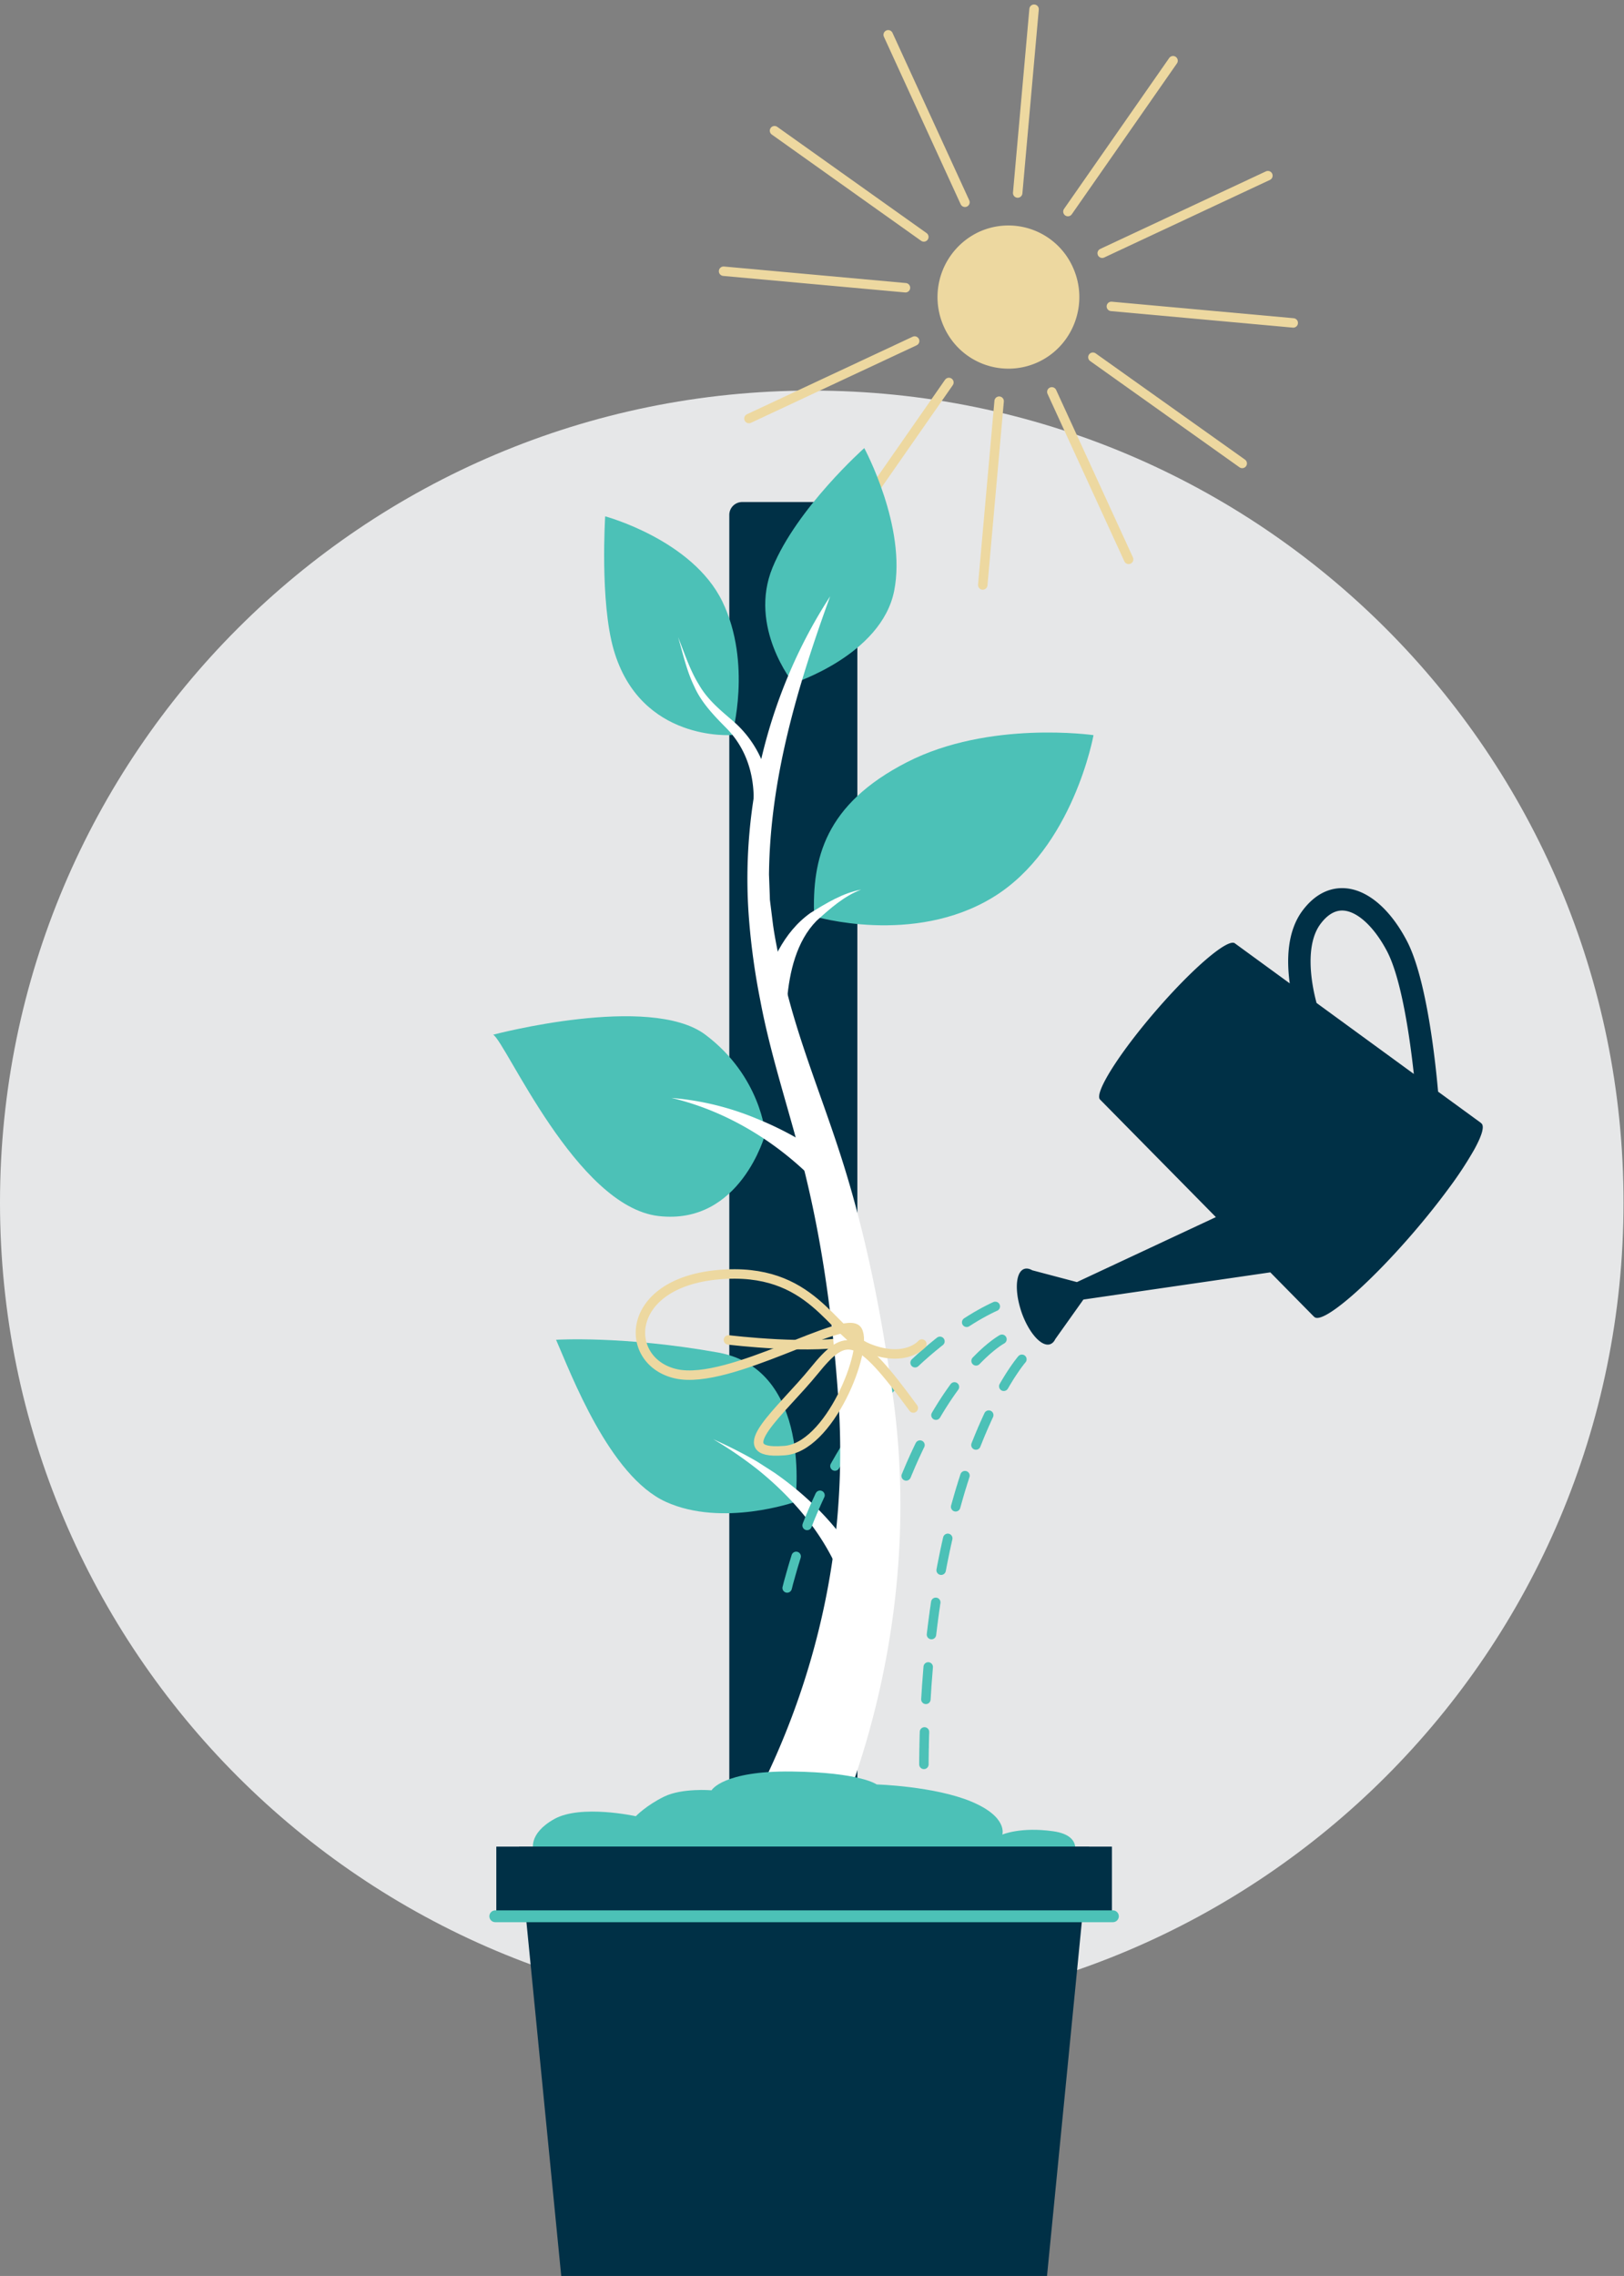
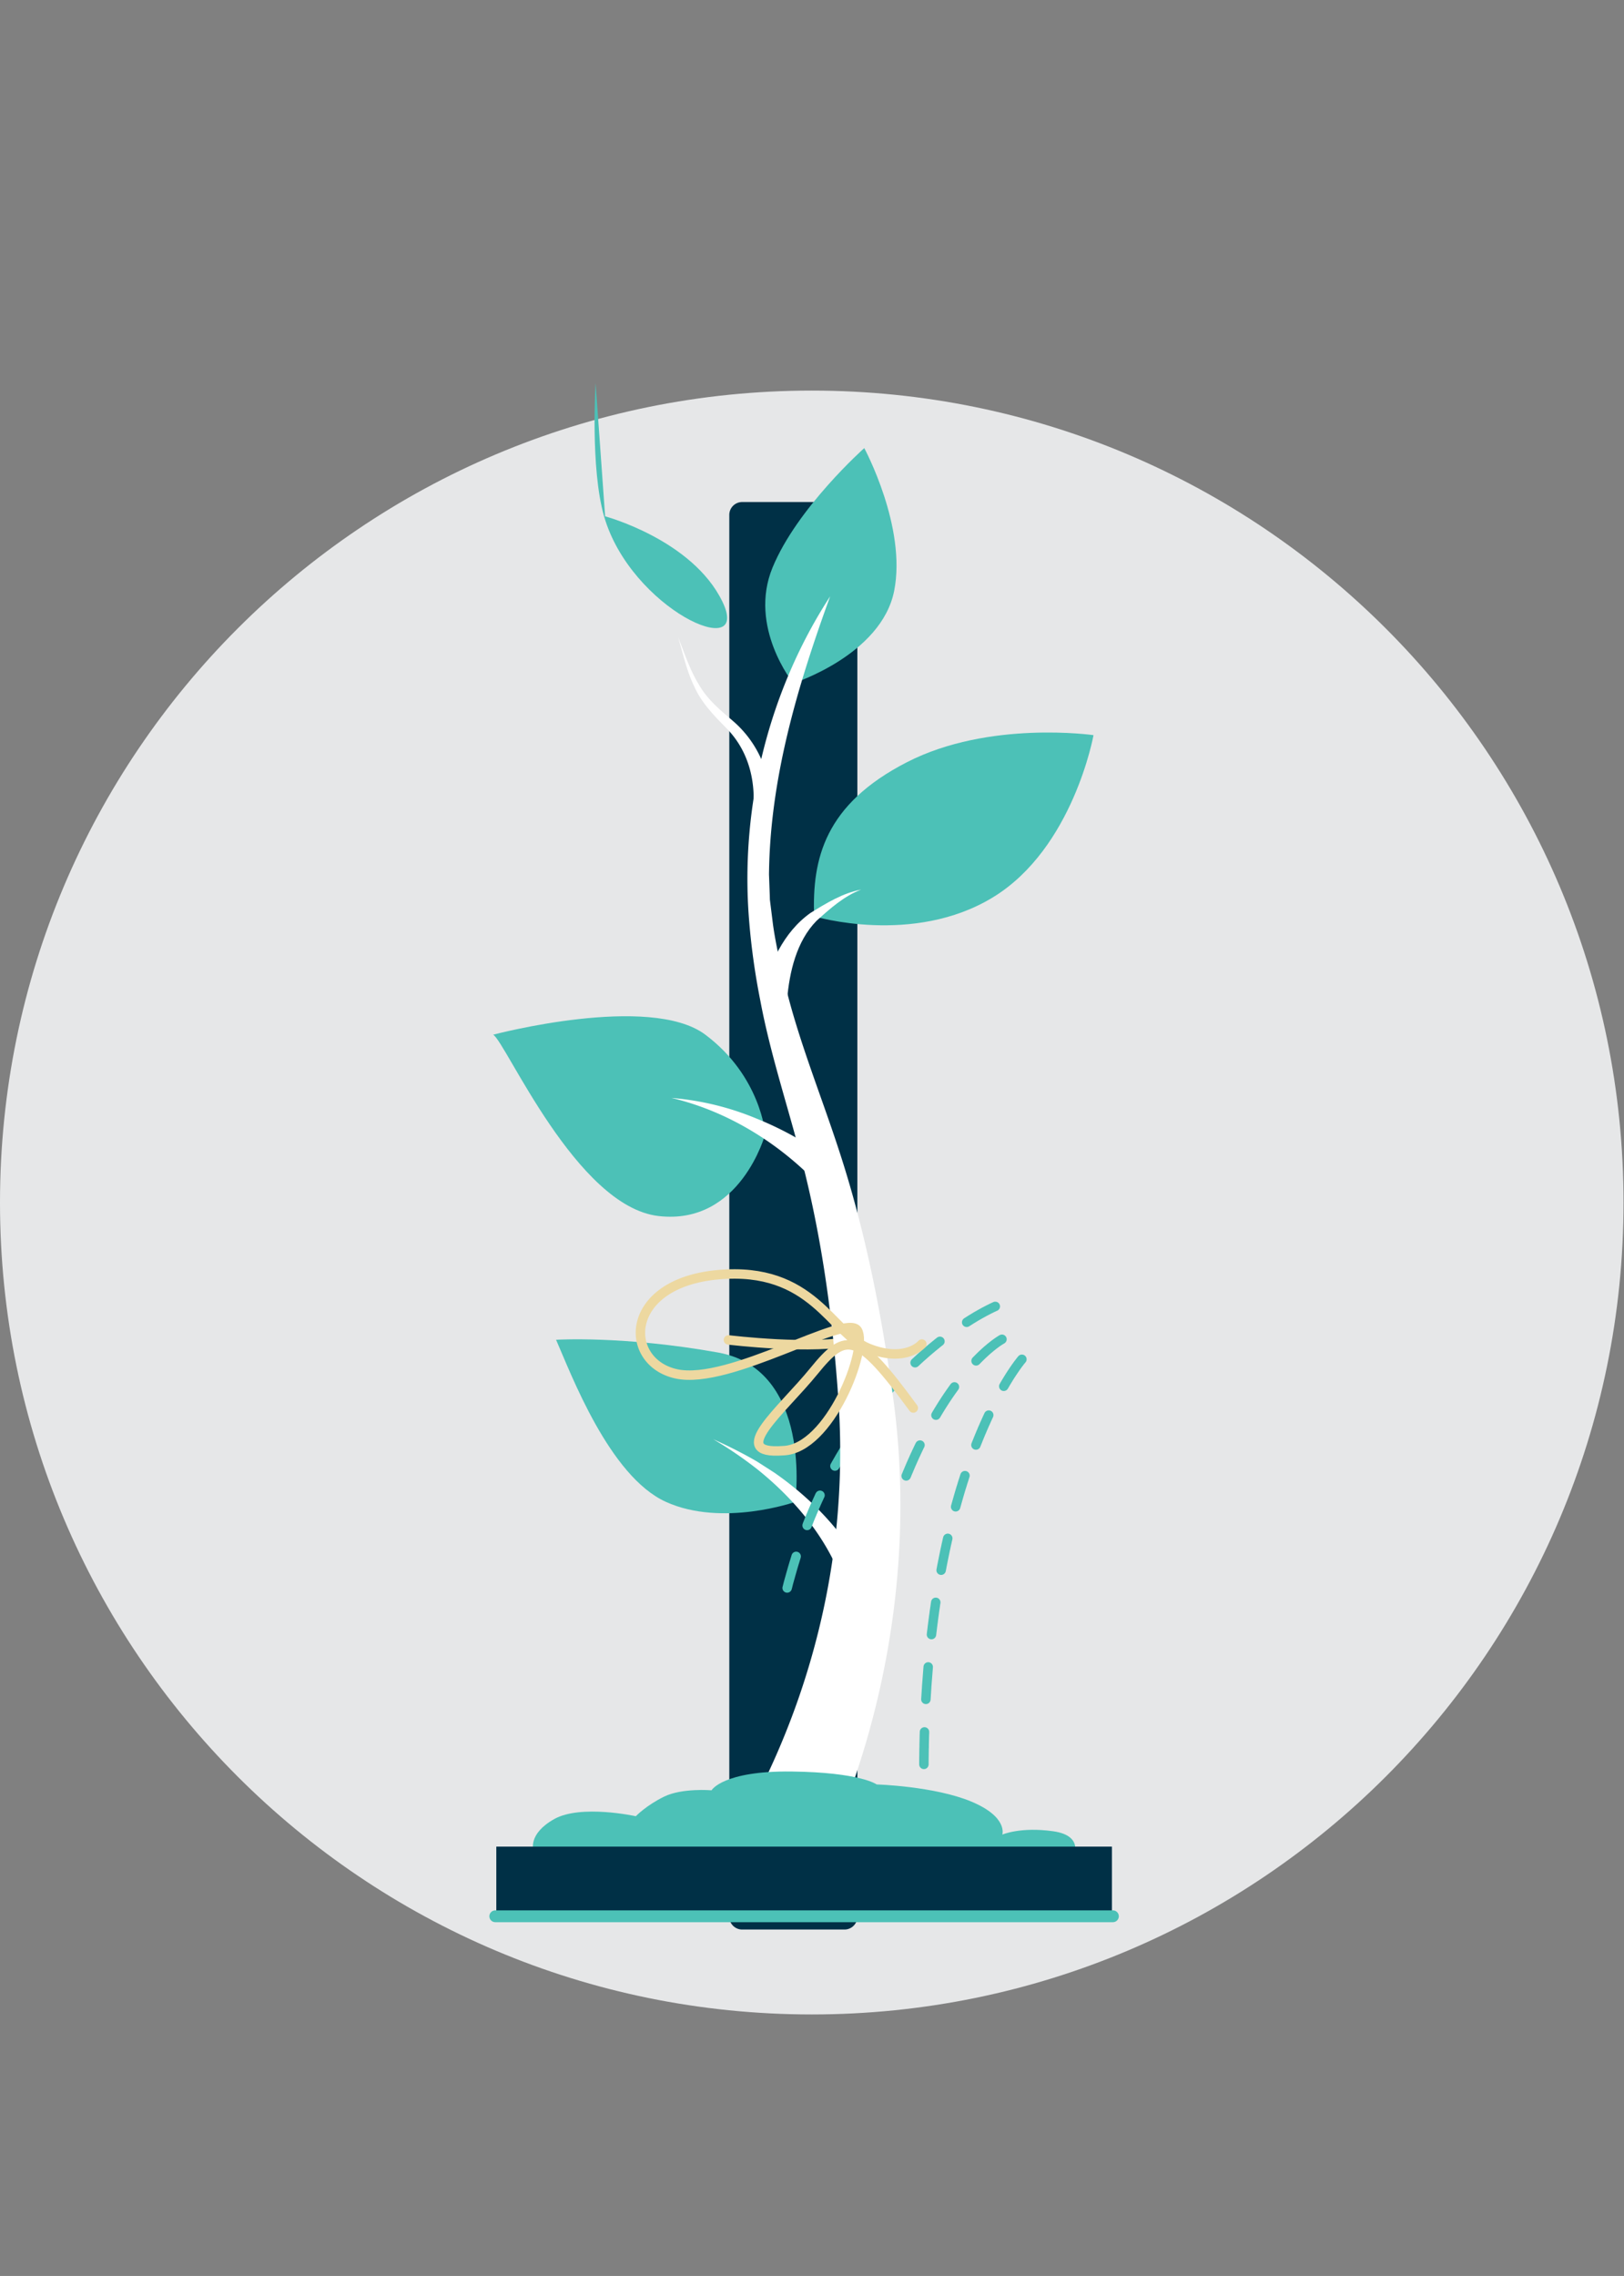
<svg xmlns="http://www.w3.org/2000/svg" xml:space="preserve" fill-rule="evenodd" stroke-linecap="round" stroke-miterlimit="2" clip-rule="evenodd" viewBox="0 0 344 482">
  <rect x="0" y="0" width="344" height="482" fill="#808080" stroke="none" />
  <path fill="#e6e7e8" fill-rule="nonzero" d="M171.95 426.62c94.96 0 171.95-76.98 171.95-171.95 0-94.96-76.99-171.95-171.95-171.95C76.98 82.72 0 159.71 0 254.67c0 94.97 76.98 171.95 171.95 171.95Z" />
  <path fill="#003046" fill-rule="nonzero" d="M178.88 408.64h-21.66a2.73 2.73 0 0 1-2.74-2.73V109.05a2.73 2.73 0 0 1 2.74-2.73h21.66a2.73 2.73 0 0 1 2.73 2.73v296.86a2.73 2.73 0 0 1-2.73 2.73Z" />
-   <path fill="#4cc1b7" fill-rule="nonzero" d="M128.18 109.35s18.52 4.97 24.85 18.08c6.32 13.1 2.03 28.23 2.03 28.23s-19.4 1.56-25.07-18.07c-2.94-10.17-1.8-28.24-1.8-28.24Z" />
+   <path fill="#4cc1b7" fill-rule="nonzero" d="M128.18 109.35s18.52 4.97 24.85 18.08s-19.4 1.56-25.07-18.07c-2.94-10.17-1.8-28.24-1.8-28.24Z" />
  <path fill="#fff" fill-rule="nonzero" d="M159.33 173.38c1.04-6.95-.38-14-5.45-19.16-2.52-2.54-5.31-5.4-6.8-8.8-1.65-3.37-2.4-6.99-3.45-10.48 1.37 3.39 2.48 6.92 4.38 9.99 1.84 3.24 4.5 5.4 7.33 7.83a22.85 22.85 0 0 1 6.5 9.48c1.31 3.71 1.63 7.67 1.47 11.5l-3.98-.36Z" />
  <path fill="#4cc1b7" fill-rule="nonzero" d="M104.46 219.13s33.2-8.8 44.95 0c11.75 8.81 12.7 21 12.7 21s-5.24 19.44-22.64 17.4c-17.39-2.03-32.3-36.82-35-38.4Z" />
  <path fill="#fff" fill-rule="nonzero" d="M172.89 250.37c-8.3-8.55-18.99-15.1-30.66-17.85a59.19 59.19 0 0 1 18.01 4.37 70.08 70.08 0 0 1 16.5 9.42l-3.85 4.06Z" />
  <path fill="#4cc1b7" fill-rule="nonzero" d="M117.79 283.74s14.2-.9 34.32 2.7c20.12 3.62 16.35 31.63 16.35 31.63s-15.43 5.42-27.4 0c-11.98-5.42-20.1-27.1-23.27-34.33Z" />
  <path fill="#fff" fill-rule="nonzero" d="M179.67 338.95c-2.7-11-10.22-20.45-18.92-27.52a82.63 82.63 0 0 0-9.67-6.63c3.05 1.37 6.32 3 9.23 4.7.77.48 2.96 1.9 3.76 2.41 8.7 6.07 16.32 14.22 20.46 24.12.2.52.38.97.59 1.63l-5.45 1.3Z" />
  <path fill="none" stroke="#edd8a0" stroke-width="2" d="M154.3 283.77s18.36 2.24 26.86.07" />
  <path fill="none" stroke="#4cc1b7" stroke-linejoin="round" stroke-width="2" d="M210.83 276.67h0-.02 0l-.02.01h0l-.03.02h-.01l-.02.01-.03.02h-.02l-.04.02-.03.01-.02.01-.03.02h-.02l-.03.02-.03.01-.06.03-.03.02-.04.02-.03.01-.04.02-.08.04-.04.01-.04.02-.04.02-.09.05-.04.02-.05.02-.05.03-.05.02-.1.05-.05.03-.06.02-.05.03-.06.03-.05.03-.06.03-.06.03-.06.03-.06.03-.13.07-.06.03-.14.07-.06.04-.07.03-.07.04-.14.07-.08.04-.07.04-.07.05-.08.04-.08.04-.07.04-.08.04-.08.05-.08.04-.17.1-.08.04-.17.1-.09.05-.08.05-.1.05-.17.1-.18.1-.19.12-.1.06-.09.05-.1.06-.09.06-.1.06-.1.06-.1.06-.1.06-.1.06-.1.06-.2.13-.1.07-.11.06-.1.07-.22.13-.1.07-.03.02m-5.66 4.03h0l-.14.11-.14.11-.14.11-.14.11-.27.23-.14.11-.14.11-.14.12-.15.12-.14.11-.14.12-.14.12-.29.24-.14.12-.15.12-.14.13-.3.25-.14.12-.14.13-.15.13-.15.13-.14.13-.15.13-.15.13-.15.13-.15.13-.14.14-.15.13-.15.14-.15.14-.15.14-.15.14-.15.14-.07.06m-4.87 4.95-.15.16-.15.17-.16.18-.16.17-.15.18-.16.18-.16.18-.15.18-.16.18-.16.18-.15.18-.16.19-.16.18-.15.19-.16.19-.16.19-.15.18-.32.39-.16.19-.15.2-.16.19-.16.2-.15.2-.16.19-.16.2-.15.2-.16.2-.09.11m-4.03 5.66-.05.07-.15.23-.16.24-.3.47-.15.23-.15.24-.15.24-.15.24-.15.24-.15.24-.15.25-.15.24-.15.25-.14.25-.15.24-.15.25-.15.25-.14.26-.15.25-.14.25-.15.26-.15.25-.14.26-.14.24m-3.16 6.19-.06.11-.13.29-.13.29-.14.29-.13.3-.13.28-.13.3-.13.3-.13.29-.13.3-.13.3-.13.3-.13.3-.12.3-.13.3-.13.3-.12.31-.13.31-.12.31-.12.31-.13.31-.1.29m-2.32 6.55-.1.34-.11.34-.1.35-.11.34-.21.7-.1.34-.1.35-.1.35-.1.35-.1.35-.1.36-.1.36-.1.35-.1.36-.1.36-.09.36-.09.36-.1.37M212.24 283.63h0l-.01.01h0-.01v.01h-.02v.01h-.02v.01l-.03.01h0l-.03.02-.01.01-.03.02h-.02l-.01.02h-.02l-.02.02H212l-.02.02h-.02l-.02.02-.02.01-.02.02h-.02l-.02.02-.02.02-.03.01-.04.03-.05.03-.03.02-.03.02-.05.03-.03.02-.03.02-.06.04-.03.02-.03.02-.06.05-.04.02-.03.02-.03.03-.04.02-.07.05-.03.03-.04.02-.04.03-.04.03-.03.02-.04.03-.04.03-.04.03-.04.03-.04.03-.05.03-.04.03-.04.03-.09.07-.04.03-.09.07-.04.04-.05.03-.14.11-.05.04-.05.04-.05.04-.05.04-.05.04-.05.04-.05.04-.05.04-.05.05-.05.04-.05.04-.06.05-.05.04-.11.1-.05.04-.06.05-.06.05-.05.04-.06.05-.06.05-.05.05-.12.1-.06.06-.06.05-.06.06-.06.05-.12.11-.06.06-.12.11-.07.06-.06.06-.2.18-.06.06-.06.06-.07.06-.06.07-.07.06-.13.13-.07.07-.07.06-.06.07-.07.07-.07.07-.07.07-.07.07-.07.07-.07.07-.21.22-.02.01m-4.58 5.51-.03.05-.09.11-.17.25-.18.24-.17.25-.1.13-.08.12-.09.13-.18.26-.09.13-.09.13-.09.13-.09.13-.09.14-.18.27-.09.13-.09.14-.09.14-.09.14-.09.14-.18.28-.1.14-.08.15-.1.14-.09.15-.09.14-.09.15-.1.15-.08.15-.1.15-.09.15-.1.15-.08.15-.1.16-.09.15-.1.16-.08.16-.1.15h0m-3.38 6.33h0l-.1.2-.1.2-.09.2-.1.2-.09.2-.1.2-.09.2-.1.2-.08.2-.1.2-.1.2-.09.21-.1.21-.18.42-.1.21-.09.21-.1.22-.09.21-.1.21-.09.22-.09.22-.1.22-.09.22-.1.22-.08.22-.1.22-.1.23-.09.22-.09.23-.1.22m-2.52 6.7-.04.14-.1.26-.08.26-.1.26-.08.27-.1.26-.08.27-.09.27-.18.54-.08.27-.1.27-.08.28-.09.27-.09.28-.08.28-.1.28-.08.28-.09.28-.08.28-.09.29-.09.28-.08.29-.09.28-.08.3-.03.1m-1.89 6.9-.07.31-.08.33-.08.32-.08.32-.08.33-.08.32-.08.33-.07.33-.08.33-.08.33-.15.67-.08.34-.08.33-.07.34-.08.34-.07.34-.08.34-.07.35-.08.34-.07.35M216.46 287.87h0v.01h-.01v.01l-.02.02-.01.01-.01.01v.01l-.02.01-.02.03-.02.02-.01.02-.03.03-.01.02-.02.01-.01.02-.02.02-.01.02-.02.03-.02.02-.02.02-.02.02-.02.03-.02.02-.04.06-.02.03-.02.02-.02.03-.05.07-.03.03-.02.03-.05.07-.06.07-.03.04-.03.04-.02.03-.06.08-.03.05-.04.04-.03.04-.03.05-.07.09-.06.09-.04.05-.03.05-.04.05-.04.05-.07.1-.08.11-.04.05-.03.06-.04.06-.04.06-.08.11-.05.06-.04.07-.04.06-.04.06-.05.06-.04.07-.04.07-.05.06-.04.07-.05.07-.1.14-.04.07-.05.07-.04.07-.05.08-.05.07-.1.15-.05.08-.1.16-.05.08-.05.08-.05.08-.1.17-.06.08-.05.09-.05.08-.05.1-.06.08-.05.09-.06.09-.05.1-.06.08-.05.1-.06.09-.06.1-.05.1-.06.09-.06.1-.05.1-.06.1-.05.08m-3.18 6.1-.07.15-.07.15-.07.15-.07.15-.07.16-.07.15-.07.16-.07.15-.07.16-.07.16-.07.15-.08.16-.14.33-.07.16-.07.16-.07.17-.08.16-.07.17-.07.17-.07.17-.07.17-.08.17-.07.17-.07.17-.07.18-.08.17-.07.18-.07.18-.08.18-.07.18-.07.18-.07.18-.15.36-.15.37-.06.16m-2.32 6.48-.03.08-.07.22-.07.23-.07.22-.07.23-.08.22-.07.23-.07.23-.07.23-.07.23-.07.23-.08.23-.07.24-.07.23-.07.24-.07.23-.07.24-.07.24-.07.24-.07.24-.07.25-.07.24-.07.25-.07.24-.07.25-.07.25-.07.25-.07.25-.04.14m-1.67 6.68-.02.1-.07.27-.06.29-.06.28-.07.28-.06.29-.06.29-.06.29-.07.28-.06.3-.06.29-.06.3-.06.28-.06.3-.06.3-.06.3-.06.3-.06.3-.06.3-.06.3-.06.3-.05.3-.06.31-.04.2m-1.14 6.8v.03l-.06.34-.04.33-.05.34-.05.33-.05.34-.05.34-.04.34-.05.35-.05.34-.04.34-.05.35-.04.35-.05.34-.04.35-.05.35-.04.36-.04.35-.05.35-.04.36-.03.25m-.69 6.85-.02.27-.03.38-.03.38-.03.39-.03.38-.03.4-.03.38-.03.39-.03.39-.03.4-.03.38-.02.4-.03.4-.02.4-.03.4-.02.39-.03.4-.02.34m-.3 6.89v.2l-.02.43-.01.43-.01.43-.01.43-.01.43-.01.43v.43l-.02.44v.43l-.01.44v.44l-.01.44-.01.88v.6m.03 6.9v.23l.01.46.01.47.01.47.01.47.01.47.03.95.01.48.02.47.01.48.02.48.02.49.01.48.02.48" />
-   <path fill="#edd8a0" fill-rule="nonzero" d="M227.23 56.54c3.49 7.6.22 16.62-7.31 20.14a14.96 14.96 0 0 1-19.94-7.39 15.24 15.24 0 0 1 7.31-20.14 14.96 14.96 0 0 1 19.94 7.39Z" />
-   <path fill="none" stroke="#edd8a0" stroke-width="2" d="m193.74 72.22-35.1 16.42M268.57 37.2l-35.1 16.43M204.4 42.84 188.14 7.37m50.93 111.09L222.8 82.99m8.7-7.34 31.63 22.5m-99.07-70.47 31.63 22.5M201 81l-22.27 31.96m69.75-100.1-22.27 31.95m9.2 20.08 38.53 3.5M153.27 57.44l38.53 3.5m19.84 24.02-3.47 38.93M219.04 1.95l-3.47 38.93" />
  <path fill="#4cc1b7" fill-rule="nonzero" d="M183.07 94.9s-14.23 12.65-19.43 25.3c-5.2 12.64 4.4 24.5 4.4 24.5s18.64-5.98 21.36-19.54c2.7-13.55-6.33-30.26-6.33-30.26Z" />
  <path fill="#fff" fill-rule="nonzero" d="M153.33 392.4c1.47-2.12 2.8-4.4 4.1-6.63 9.5-17 15.96-35.71 18.84-55a159.85 159.85 0 0 0 1.37-33.62c-1.16-17.3-3.42-34.36-7.73-51.12-2.88-11.3-6.69-22.55-8.86-34.13a147.44 147.44 0 0 1-2.43-17.7c-1.77-23.68 4.29-48 17.22-67.9-6.93 19.08-12.75 38.6-12.95 58.91l.16 4.27.03 1.07.66 5.28c.46 3.34 1.32 7.3 2.08 10.57 2.84 12.8 7.87 24.83 11.94 37.35 5.55 16.93 8.99 34.61 11.42 52.2 4.15 30.2-.18 61.49-11.53 89.81-2.36 5.76-5 11.72-8.21 17.17l-16.1-10.54Z" />
  <path fill="#4cc1b7" fill-rule="nonzero" d="M172.45 194.06s21.01 6.32 37.95-4.07 21.23-34.3 21.23-34.3-22.13-3.2-39.52 5.73c-17.4 8.92-20.11 20.44-19.66 32.64Z" />
  <path fill="none" stroke="#edd8a0" stroke-width="2" d="M195.27 284.64s-3.39 4.06-11.3.9c-7.9-3.16-11.76-17.4-31.86-15.58-20.09 1.8-20.19 18.52-8.85 21 11.35 2.49 36-13 38.35-9.21 2.36 3.8-5.83 25.2-15.76 25.48-11.98.9-.27-8.45 6.6-16.91 6.87-8.46 9.26-8.17 21.01 7.87" />
  <path fill="#fff" fill-rule="nonzero" d="M182.4 188.41c-3.63 1.36-6.6 4.04-9.44 6.6-4.25 4.33-5.74 10.84-6.24 16.72l-5.55-.8c1.81-6.65 4.71-13.47 10.5-17.58 3.34-2.06 6.82-4.22 10.72-4.94Z" />
  <path fill="#4cc1b7" fill-rule="nonzero" d="M113 391.89s-1.27-3.45 4.38-6.64c5.65-3.18 17.3-.61 17.3-.61s2.2-2.3 6.02-4.16c3.83-1.86 10.02-1.33 10.02-1.33s2.37-4.15 16.95-3.98c14.57.18 18.03 2.74 18.03 2.74s12.21.36 20.05 3.63c7.83 3.27 6.56 6.99 6.56 6.99s3.82-1.68 10.75-.71c6.92.97 4.19 5.75 4.19 5.75L113 391.89Z" />
-   <path fill="#003046" fill-rule="nonzero" d="m109.94 391.08 8.94 90.92h102.9l8.94-90.92H109.94Z" />
  <path fill="#003046" fill-rule="nonzero" d="M105.13 391.08h130.4v14.9h-130.4z" />
  <path fill="none" stroke="#4cc1b7" stroke-linejoin="round" stroke-width="2.5" d="M104.91 405.83h130.83" />
-   <path fill="#003046" fill-rule="nonzero" d="m313.8 237.92-.2-.18-8.98-6.55c-.52-5.9-2.37-23.84-6.62-31.94-3.5-6.68-8.22-10.74-12.95-11.13-2.39-.2-5.9.45-9.08 4.64-3.36 4.42-3.45 10.6-2.77 15.5l-11.6-8.46c-1.41-1.22-8.95 5.2-16.83 14.34-7.88 9.14-13.13 17.54-11.72 18.76l24.5 24.86-29.43 13.76h-.01l-9.46-2.5c-.6-.34-1.18-.46-1.7-.28-.26.09-.48.24-.68.46-.76.84-1.03 2.59-.8 4.72.13 1.21.44 2.56.9 3.94 1.53 4.4 4.25 7.46 6.08 6.82a1.77 1.77 0 0 0 .52-.31c.23-.2.42-.47.58-.8l.08-.11 5.86-8.24 39.59-5.76 9.15 9.29.2.18c1.76 1.5 11.1-6.45 20.86-17.77 2.84-3.3 5.4-6.52 7.57-9.47a79.21 79.21 0 0 0 5.35-8.12 28.23 28.23 0 0 0 1.22-2.44v-.02l.07-.15c.13-.33.25-.65.34-.93.33-1.06.33-1.79-.04-2.11Zm-34.92-25.5c-1.22-4.48-2.45-12.43.87-16.8 1.5-1.98 3.15-2.92 4.9-2.77 3 .25 6.5 3.55 9.15 8.6 3.1 5.92 4.86 18.5 5.68 25.99l-20.6-15.03Z" />
</svg>